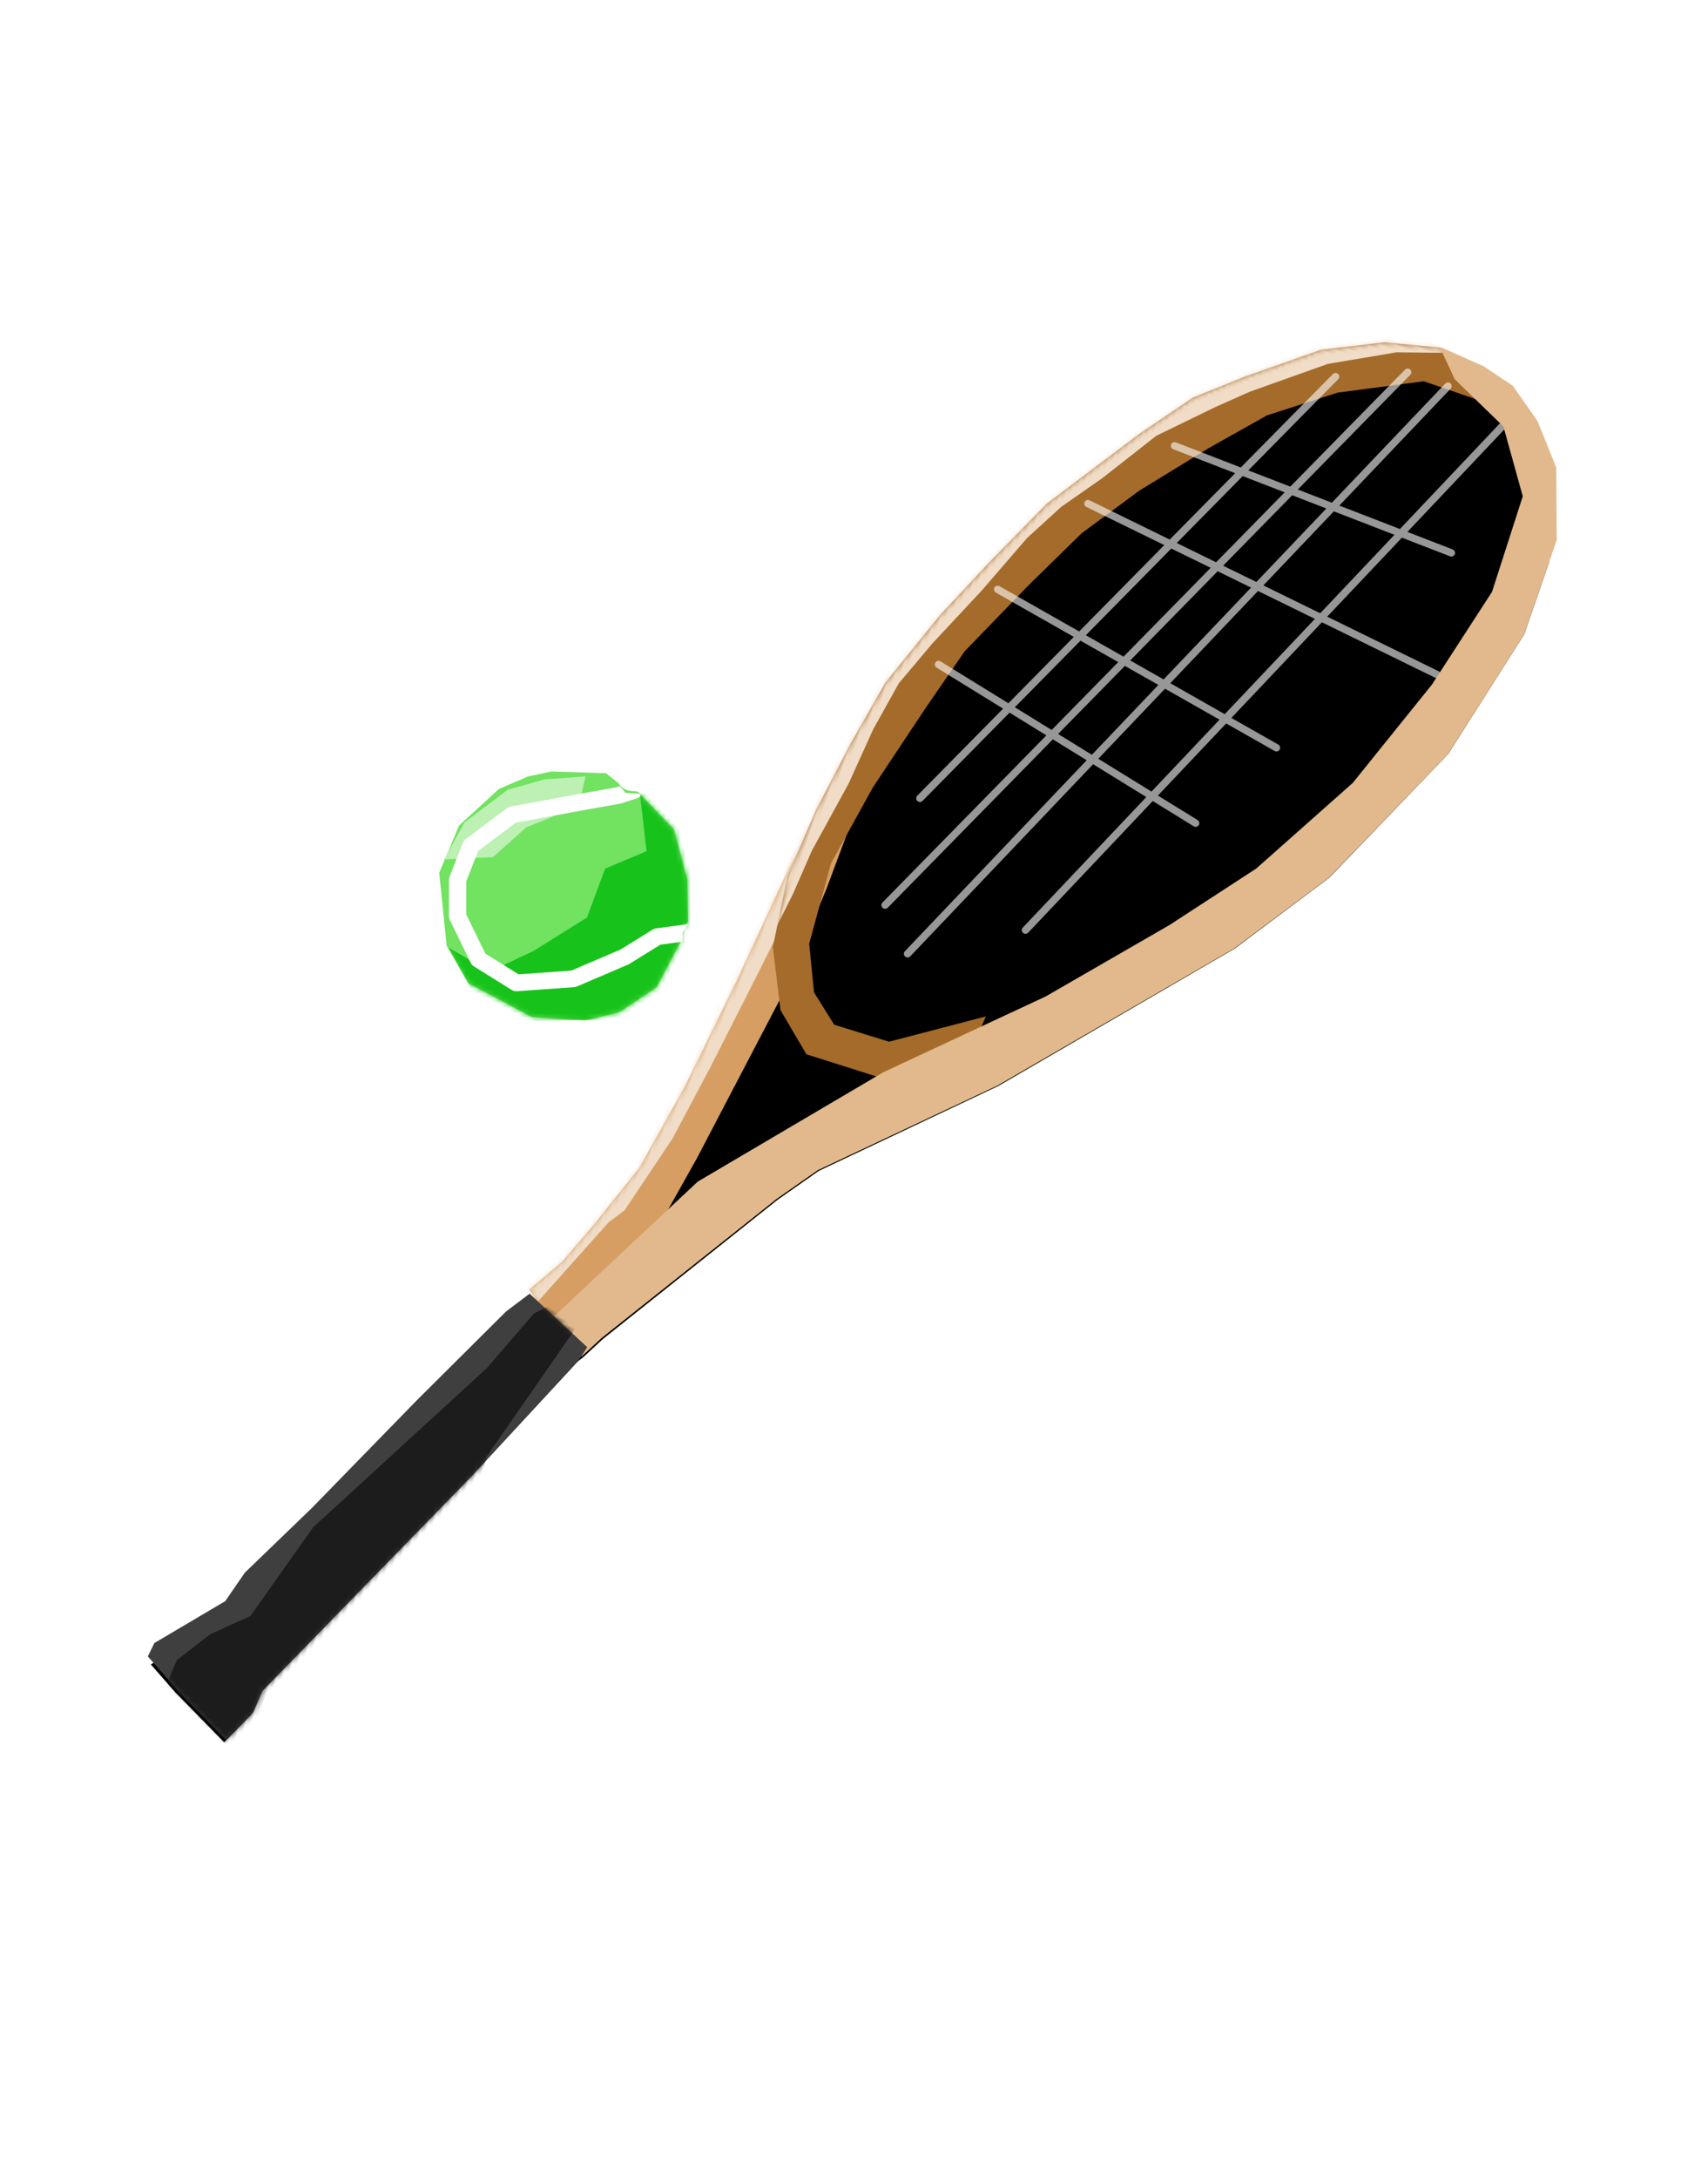
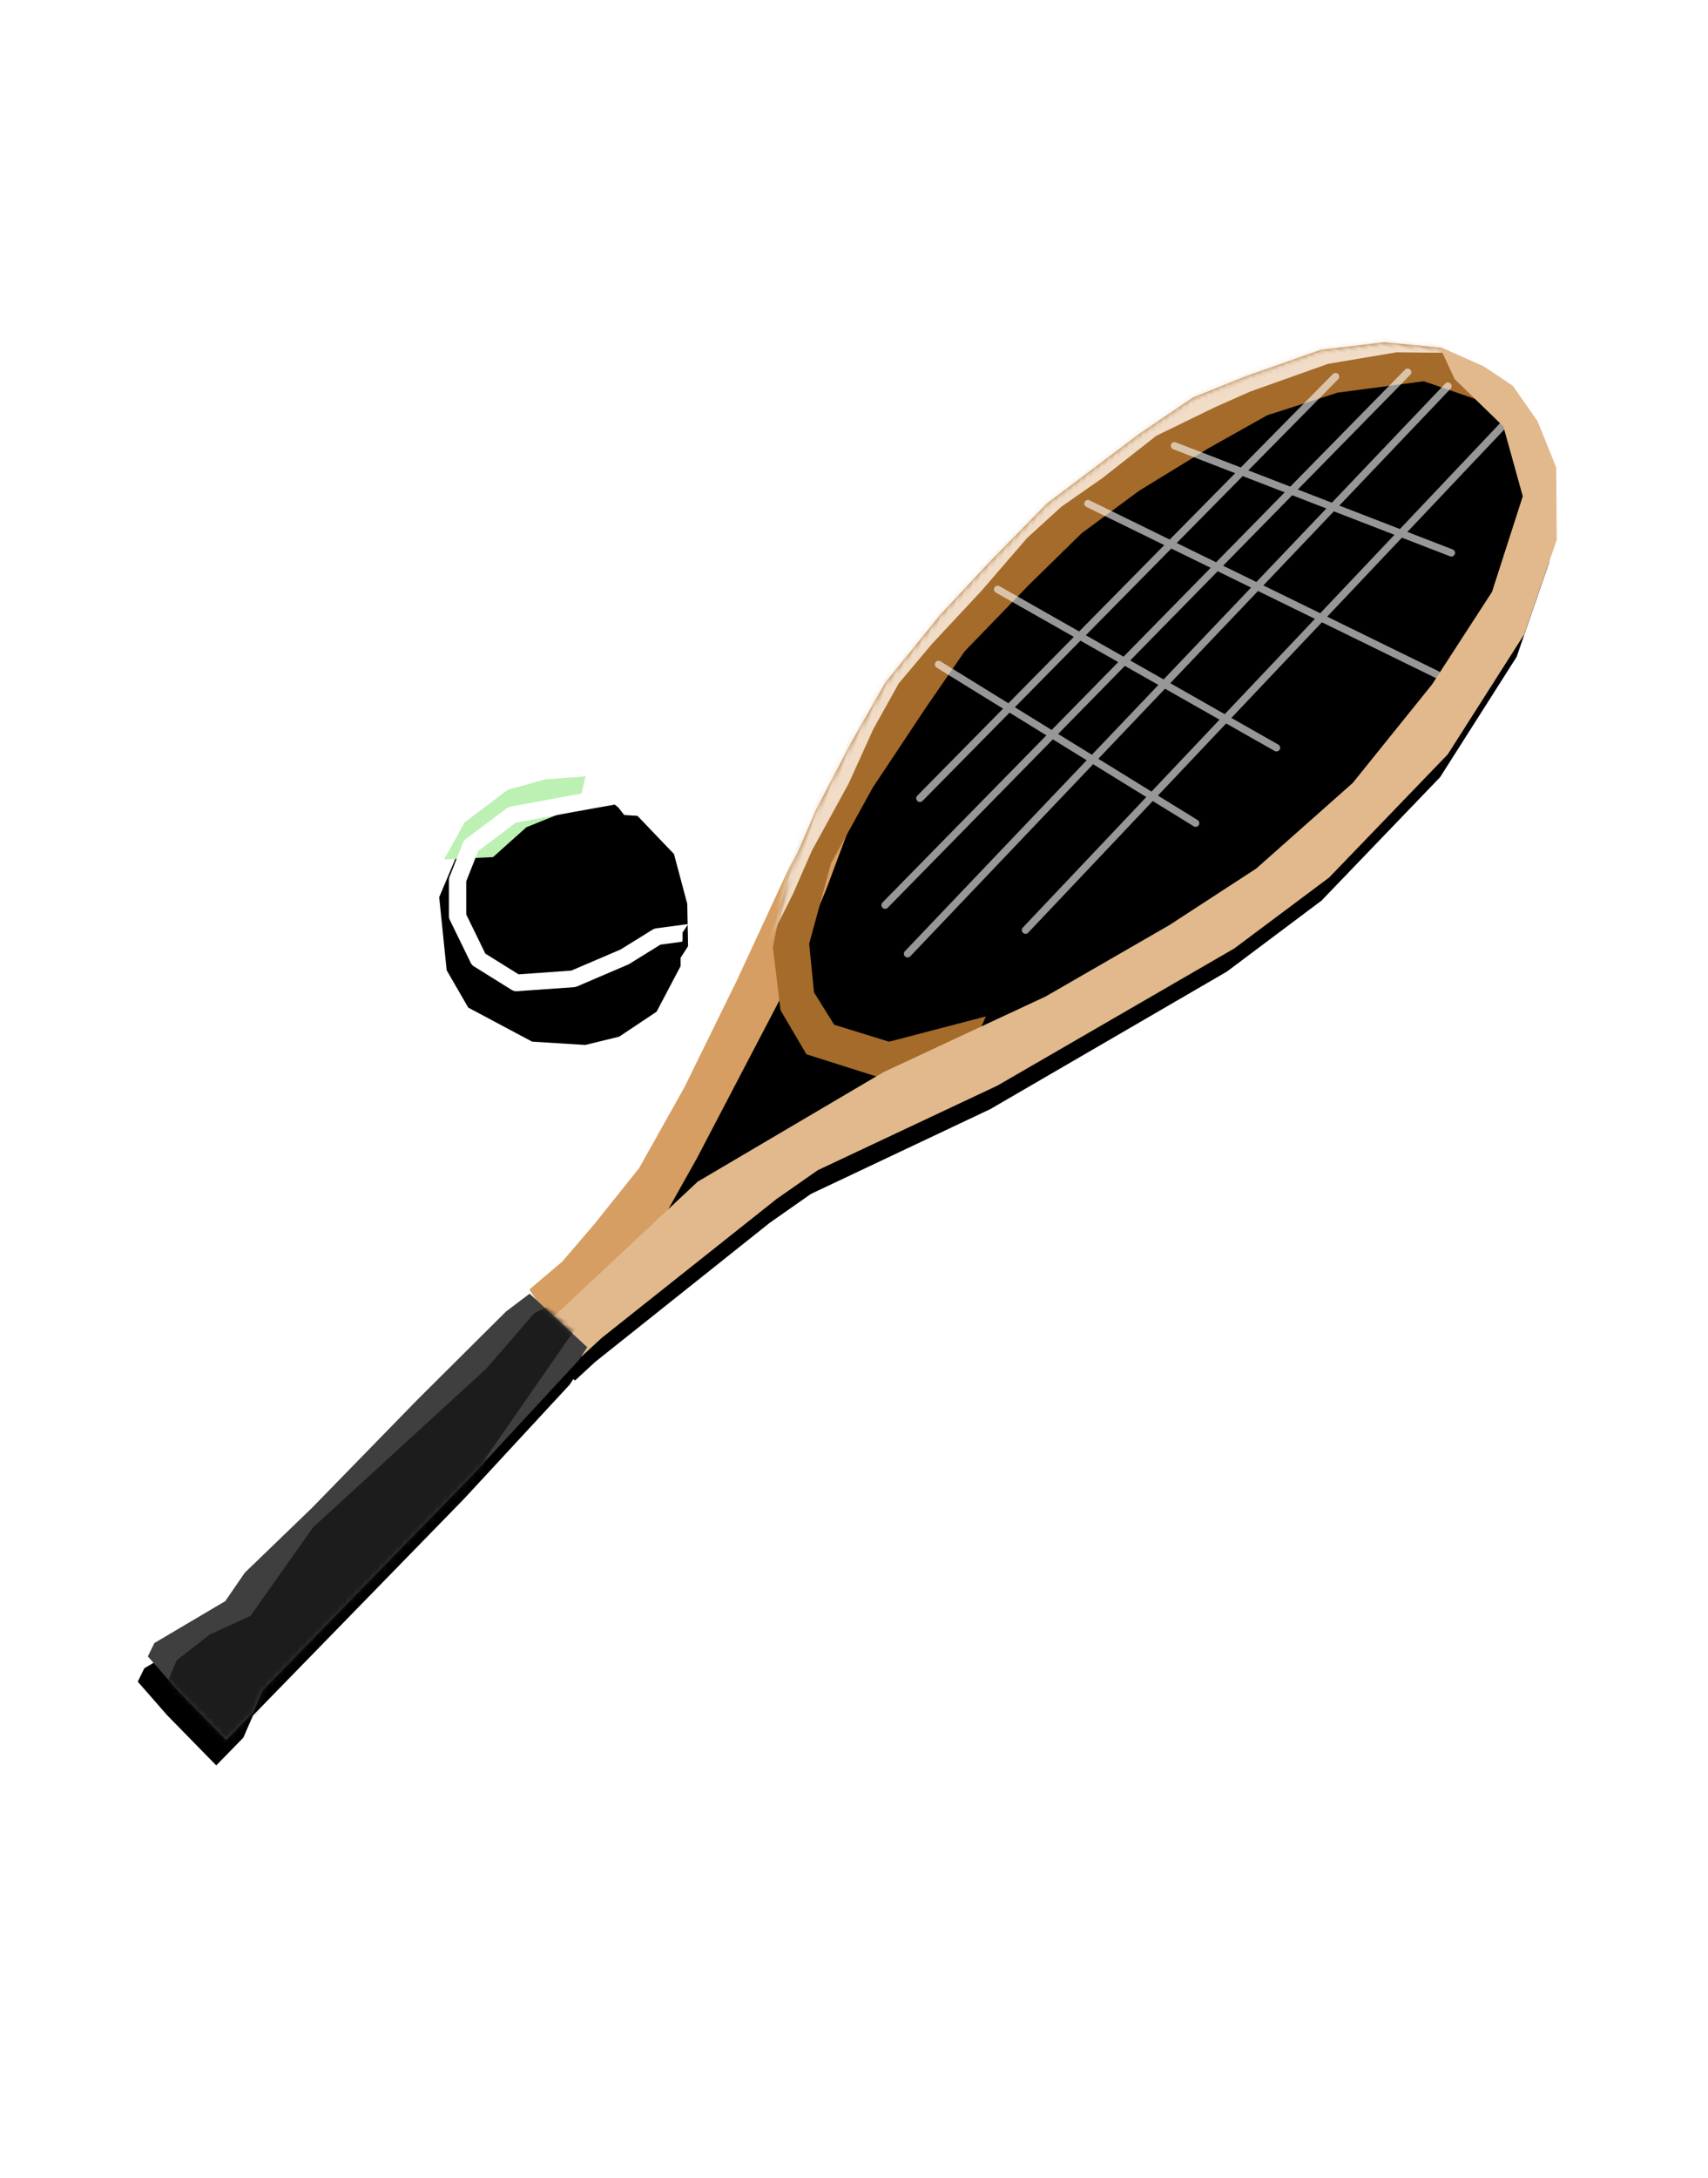
<svg xmlns="http://www.w3.org/2000/svg" xmlns:xlink="http://www.w3.org/1999/xlink" width="350" height="446" viewBox="0 0 350 446">
  <defs>
    <polygon id="a" points="223.595 22.825 231.155 25.097 238.836 29.484 245.52 37.215 250.434 51.225 250.434 71.673 243.63 100.072 228.887 131.88 215.279 151.949 178.612 194.359 149.505 222.759 143.457 231.089 118.886 269.713 116.24 274.635 115.815 274.446 115.484 275.771 102.632 304.928 76.171 360.97 75.793 365.893 72.391 373.088 59.539 366.65 51.601 362.106 51.979 359.077 62.941 346.203 64.831 339.387 73.525 322.347 86.756 294.326 98.096 271.228 101.476 266.205 102.677 266.736 101.12 265.548 105.656 257.974 109.436 248.508 114.35 234.876 117.752 216.322 120.776 192.466 123.423 167.096 125.618 154.773 125.691 153.842 127.959 138.696 130.605 124.685 136.653 108.024 142.701 94.393 149.883 79.246 163.114 59.556 171.052 48.953 179.746 41.38 192.598 31.156 204.317 25.476 211.667 23.699 215.478 23.649" />
-     <polygon id="c" points="27.84 0 22.197 31.954 19.564 57.441 16.554 81.406 13.168 100.046 8.277 113.74 4.515 123.25 0 130.858 7.901 136.945 21.068 108.795 23.702 94.34 29.345 57.06 30.85 33.475 31.603 3.804" />
    <polygon id="e" points="111.926 12.115 102.061 7.572 90.299 7.572 74.364 15.523 62.223 24.609 53.117 34.832 42.494 47.705 34.147 59.82 27.317 73.45 19.35 90.487 15.556 104.117 10.623 123.047 7.588 140.463 8.726 157.501 12.9 166.587 18.97 171.509 30.732 171.131 47.806 159.772 46.667 173.402 30.732 178.703 15.556 179.081 7.588 172.266 1.897 160.53 0 145.764 1.138 130.998 3.415 115.854 6.071 101.845 12.141 85.187 18.212 71.557 25.42 56.413 38.7 36.725 46.667 26.124 55.394 18.552 68.294 8.329 80.055 2.65 91.058 0" />
    <polygon id="g" points=".377 92.678 0 95.701 7.924 100.235 20.753 106.659 24.149 99.479 24.526 94.567 50.938 38.642 63.767 9.546 64.522 6.524 49.785 0 46.411 5.012 35.091 28.062 21.885 56.024 13.206 73.028 11.32 79.83" />
    <polygon id="i" points="18.19 1.02 22.95 0 34.17 .34 36.72 2.38 37.91 3.91 40.63 4.08 48.11 11.9 50.83 22.1 51 30.77 49.47 33.15 49.47 34.85 44.54 44.2 36.89 49.3 29.92 51 19.04 50.32 5.95 43.35 1.53 35.7 0 20.74 4.08 11.05 12.24 3.57" />
-     <polygon id="k" points="18.19 1.02 22.95 0 34.17 .34 36.72 2.38 37.91 3.91 40.63 4.08 48.11 11.9 50.83 22.1 51 30.77 49.47 33.15 49.47 34.85 44.54 44.2 36.89 49.3 29.92 51 19.04 50.32 5.95 43.35 1.53 35.7 0 20.74 4.08 11.05 12.24 3.57" />
    <filter id="b" width="126%" height="115.4%" x="-13.1%" y="-5.9%" filterUnits="objectBoundingBox">
      <feMorphology in="SourceAlpha" operator="dilate" radius="8" result="shadowSpreadOuter1" />
      <feOffset dy="5" in="shadowSpreadOuter1" result="shadowOffsetOuter1" />
      <feGaussianBlur in="shadowOffsetOuter1" result="shadowBlurOuter1" stdDeviation="5" />
      <feComposite in="shadowBlurOuter1" in2="SourceAlpha" operator="out" result="shadowBlurOuter1" />
      <feColorMatrix in="shadowBlurOuter1" values="0 0 0 0 0 0 0 0 0 0 0 0 0 0 0 0 0 0 0.3 0" />
    </filter>
    <filter id="j" width="196.4%" height="196.2%" x="-48.3%" y="-38.3%" filterUnits="objectBoundingBox">
      <feMorphology in="SourceAlpha" operator="dilate" radius="7" result="shadowSpreadOuter1" />
      <feOffset dy="5" in="shadowSpreadOuter1" result="shadowOffsetOuter1" />
      <feGaussianBlur in="shadowOffsetOuter1" result="shadowBlurOuter1" stdDeviation="5" />
      <feComposite in="shadowBlurOuter1" in2="SourceAlpha" operator="out" result="shadowBlurOuter1" />
      <feColorMatrix in="shadowBlurOuter1" values="0 0 0 0 0 0 0 0 0 0 0 0 0 0 0 0 0 0 0.3 0" />
    </filter>
  </defs>
  <g fill="none" fill-rule="evenodd" transform="translate(26.285 18.869)">
    <g stroke-linejoin="round" transform="rotate(19 151.017 197.956)">
      <use xlink:href="#a" fill="#000" filter="url(#b)" />
-       <path stroke="#FFF" stroke-width="8" d="M223.984,18.766 L232.743,21.398 L241.414,26.35 L249.043,35.173 L254.434,50.544 L254.434,72.145 L247.426,101.392 L232.38,133.856 L218.458,154.388 L181.527,197.104 L152.542,225.384 L146.766,233.34 L122.34,271.736 L119.675,276.695 L119.005,277.7 L106.271,306.589 L80.103,362.012 L79.725,366.935 L74.258,378.496 L57.648,370.177 L47.302,364.254 L48.158,357.395 L59.323,344.282 L61.084,337.928 L69.934,320.584 L83.152,292.59 L94.625,269.22 L96.224,266.844 L95.851,266.559 L102.06,256.194 L105.696,247.087 L110.475,233.83 L113.798,215.709 L116.803,192.007 L119.459,166.537 L121.645,154.266 L121.714,153.39 L124.014,138.028 L126.734,123.625 L132.94,106.529 L139.065,92.724 L146.397,77.263 L159.85,57.24 L168.104,46.216 L177.186,38.305 L190.455,27.75 L202.959,21.689 L211.164,19.705 L215.25,19.651 L223.984,18.766 Z" />
    </g>
    <polygon fill="#D69E62" points="129.479 122.9 123.835 154.854 121.202 180.341 118.192 204.306 114.806 222.946 109.915 236.64 106.153 246.15 101.638 253.758 109.539 259.845 122.707 231.695 125.34 217.24 130.983 179.961 132.488 156.376 133.241 126.704" transform="rotate(19 117.44 191.373)" />
    <g transform="rotate(19 -300.591 433.605)">
      <mask id="d" fill="#fff">
        <use xlink:href="#c" />
      </mask>
-       <polygon fill="#F0DCC7" points="116.252 -120.587 114.748 -112.218 105.718 -109.175 93.303 -102.328 80.135 -91.677 74.492 -86.351 65.086 -76.841 57.562 -65.049 51.542 -56.68 47.028 -48.311 41.761 -34.997 35.741 -21.302 31.979 -11.412 30.098 -.761 28.969 11.412 26.335 27.009 25.583 36.519 23.326 53.637 20.316 75.32 17.682 92.057 13.168 109.175 10.872 112.579 1.129 135.803 -7.931 130.688 12.415 -57.06 74.868 -117.164" mask="url(#d)" />
    </g>
    <polygon fill="#A46B2A" points="262.285 48.109 252.42 43.565 240.658 43.565 224.723 51.516 212.582 60.603 203.476 70.825 192.853 83.698 184.506 95.813 177.676 109.443 169.709 126.48 165.915 140.11 160.982 159.041 157.947 176.457 159.085 193.494 163.259 202.581 169.329 207.502 181.091 207.124 198.164 195.766 197.026 209.395 181.091 214.696 165.915 215.075 157.947 208.26 152.256 196.523 150.359 181.757 151.497 166.991 153.774 151.847 156.429 137.839 162.5 121.18 168.57 107.55 175.779 92.406 189.059 72.718 197.026 62.117 205.753 54.545 218.653 44.323 230.414 38.643 241.417 35.993" transform="rotate(19 206.322 125.534)" />
    <g transform="rotate(19 23.599 556.792)">
      <mask id="f" fill="#fff">
        <use xlink:href="#e" />
      </mask>
      <polygon fill="#F0DCC7" points="93.714 -7.572 92.197 .757 83.091 3.786 70.57 10.601 57.291 21.202 51.6 26.503 42.114 35.968 34.526 47.705 28.456 56.034 23.903 64.363 18.591 77.615 12.521 91.244 8.726 101.088 6.829 111.689 5.691 123.805 3.035 139.328 2.276 148.793 0 165.83 -3.035 187.411 -5.691 204.069 -9.485 219.971 -15.935 229.436 -11.003 55.655 51.979 -4.165" mask="url(#f)" />
    </g>
    <path fill="#FFF" d="M233.662,76.284 L226.187,76.005 L240.333,46.287 C240.512,45.911 240.35,45.461 239.971,45.283 C239.592,45.105 239.139,45.266 238.96,45.643 L224.536,75.944 L215.323,75.601 L226.658,51.947 C226.838,51.571 226.677,51.12 226.299,50.942 C225.92,50.763 225.466,50.923 225.286,51.298 L213.67,75.54 L199.411,75.009 C198.993,74.993 198.64,75.318 198.624,75.735 C198.608,76.15 198.936,76.501 199.355,76.516 L212.959,77.023 L204.708,94.239 L186.563,91.987 C186.147,91.935 185.767,92.229 185.715,92.642 C185.663,93.056 185.958,93.433 186.375,93.484 L204.02,95.675 L193.286,118.074 L174.834,114.625 C174.423,114.548 174.025,114.818 173.947,115.227 C173.87,115.636 174.141,116.031 174.553,116.108 L192.611,119.483 L184.361,136.7 L168.404,133.113 C167.996,133.021 167.589,133.276 167.496,133.682 C167.403,134.088 167.66,134.492 168.069,134.584 L183.691,138.097 L172.868,160.682 C172.688,161.058 172.849,161.508 173.228,161.687 C173.607,161.866 174.06,161.706 174.24,161.33 L185.21,138.438 L193.862,140.384 L173.247,183.692 C173.068,184.068 173.231,184.518 173.61,184.696 C173.989,184.874 174.442,184.713 174.621,184.336 L195.381,140.725 L203.331,142.513 L180.84,191.623 C180.666,192.001 180.835,192.449 181.216,192.621 C181.598,192.794 182.049,192.626 182.222,192.247 L204.844,142.853 L217.337,145.661 L202.109,179.178 C201.937,179.557 202.108,180.005 202.49,180.176 C202.872,180.346 203.322,180.177 203.495,179.798 L218.849,146.002 L228.463,148.163 C228.872,148.255 229.279,148 229.372,147.594 C229.464,147.188 229.208,146.784 228.799,146.692 L219.487,144.598 L227.9,126.08 L239.126,128.178 C239.538,128.255 239.936,127.985 240.013,127.576 C240.091,127.167 239.819,126.772 239.407,126.695 L228.543,124.664 L239.702,100.104 L265.381,103.291 C265.797,103.343 266.177,103.049 266.229,102.636 C266.281,102.223 265.986,101.845 265.57,101.794 L240.356,98.664 L249.568,78.386 L260.13,78.779 C260.548,78.795 260.901,78.47 260.917,78.054 C260.933,77.638 260.605,77.287 260.186,77.272 L250.243,76.902 L263.129,48.538 C263.301,48.159 263.131,47.711 262.749,47.54 C262.367,47.37 261.916,47.539 261.744,47.918 L248.604,76.841 L235.303,76.345 L249.074,46.277 C249.248,45.899 249.078,45.451 248.697,45.279 C248.316,45.106 247.865,45.274 247.691,45.653 L233.662,76.284 Z M205.487,141.451 L217.974,144.258 L226.364,125.792 L213.738,123.432 L205.487,141.451 Z M196.045,139.328 L203.973,141.11 L212.201,123.145 L204.439,121.694 L196.045,139.328 Z M185.879,137.042 L194.527,138.986 L202.896,121.406 L194.155,119.772 L185.879,137.042 Z M214.386,122.018 L227.007,124.378 L238.124,99.908 L225.244,98.309 L214.386,122.018 Z M205.11,120.284 L212.849,121.731 L223.665,98.113 L216.11,97.175 L205.11,120.284 Z M194.831,118.363 L203.567,119.996 L214.524,96.978 L205.609,95.872 L194.831,118.363 Z M225.904,96.87 L238.778,98.468 L247.929,78.325 L234.624,77.829 L225.904,96.87 Z M216.794,95.74 L224.324,96.674 L232.982,77.768 L225.481,77.489 L216.794,95.74 Z M206.296,94.437 L215.207,95.543 L223.83,77.427 L214.612,77.084 L206.296,94.437 Z" opacity=".592" transform="rotate(19 216.856 118.95)" />
    <polygon fill="#E1B98C" points="229.543 33.465 234.645 38.756 247.225 44.657 255.631 56.883 256.047 77.434 250.6 99.37 241.807 123.72 228.815 146.743 215.775 163.464 196.556 185.548 170.156 211.048 141.472 244.634 121.592 282.212 130.639 286.214 133.291 281.298 157.915 242.721 163.976 234.401 193.145 206.036 229.891 163.677 243.528 143.632 258.302 111.863 265.121 83.498 265.121 63.075 260.196 49.082 253.498 41.361 246.331 36.146 239.355 34.317" transform="rotate(19 193.357 159.84)" />
    <g transform="rotate(19 -669.217 220.008)">
      <mask id="h" fill="#fff">
        <use xlink:href="#g" />
      </mask>
      <use xlink:href="#g" fill="#3F3F3F" />
      <polygon fill="#1C1C1C" points="5.443 100.259 5.863 94.519 10.565 87.302 17.186 81.023 23.419 59.691 46.391 17.4 51.981 3.483 54.344 1.07 61.28 2.674 52.287 34.55 58.466 80.376 29.622 107.907 14.638 113.074" mask="url(#h)" />
    </g>
    <g transform="translate(63.715 139.131)">
      <g stroke-linejoin="round">
        <use xlink:href="#i" fill="#000" filter="url(#j)" />
-         <path fill="#72E261" stroke="#FFF" stroke-width="7" d="M22.632,-3.511 L35.444,-3.123 L39.229,-0.095 L39.704,0.515 L42.214,0.672 L51.26,10.13 L54.321,21.608 L54.52,31.767 L52.97,34.178 L52.97,35.716 L47.221,46.619 L38.318,52.554 L30.233,54.526 L18.065,53.766 L3.421,45.968 L-1.876,36.802 L-3.573,20.206 L1.151,8.987 L10.314,0.588 L17.124,-2.331 L22.632,-3.511 Z" />
      </g>
      <mask id="l" fill="#fff">
        <use xlink:href="#k" />
      </mask>
      <polygon fill="#17C31A" points="41.14 4.59 42.5 16.32 34 19.89 30.26 29.92 19.38 36.72 10.37 40.97 1.87 36.04 10.2 51.17 44.37 50.66 56.61 21.59 50.66 1.53" mask="url(#l)" />
      <polygon fill="#BCF1B3" points="30 1 21.616 1.615 14.044 3.74 5.199 10.425 1 18 11.032 17.527 17.869 11.41 28.528 7.111" />
      <path fill="#FFF" d="M37.051,3 L38.168,4.389 L40.92,4.555 L41.293,4.931 C41.085,5.194 40.797,5.401 40.448,5.513 L37.352,6.511 C37.275,6.536 37.195,6.556 37.115,6.57 C37.115,6.57 27.833,8.231 27.833,8.231 C27.833,8.231 15.7,10.48 15.7,10.48 C15.7,10.48 8,16.252 8,16.252 C8,16.252 5.541,22.491 5.541,22.491 C5.541,22.491 5.541,29.274 5.541,29.274 C5.541,29.274 9.455,37.295 9.455,37.295 C9.455,37.295 16.271,41.54 16.271,41.54 C16.271,41.54 27.069,40.773 27.069,40.773 C27.069,40.773 37.155,36.457 37.155,36.457 L43.749,32.372 C43.964,32.239 44.207,32.152 44.46,32.118 L50.652,31.287 C50.77,31.271 50.886,31.267 51,31.273 L49.864,32.982 L49.864,34.644 L49.744,34.864 L45.332,35.456 L38.952,39.41 C38.876,39.457 38.796,39.498 38.713,39.534 L28.222,44.022 C28.036,44.102 27.837,44.15 27.635,44.164 L15.94,44.995 C15.556,45.023 15.174,44.929 14.851,44.727 L7.111,39.906 C6.833,39.733 6.61,39.487 6.469,39.198 L2.169,30.387 C2.058,30.159 2,29.909 2,29.657 L2,22.176 C2,21.968 2.039,21.762 2.116,21.567 L4.868,14.585 C4.984,14.291 5.181,14.034 5.437,13.842 L13.865,7.525 C14.085,7.36 14.343,7.247 14.616,7.196 L27.172,4.869 C27.175,4.868 27.179,4.868 27.183,4.867 C27.183,4.867 36.349,3.226 36.349,3.226 L37.051,3 Z" />
    </g>
  </g>
</svg>